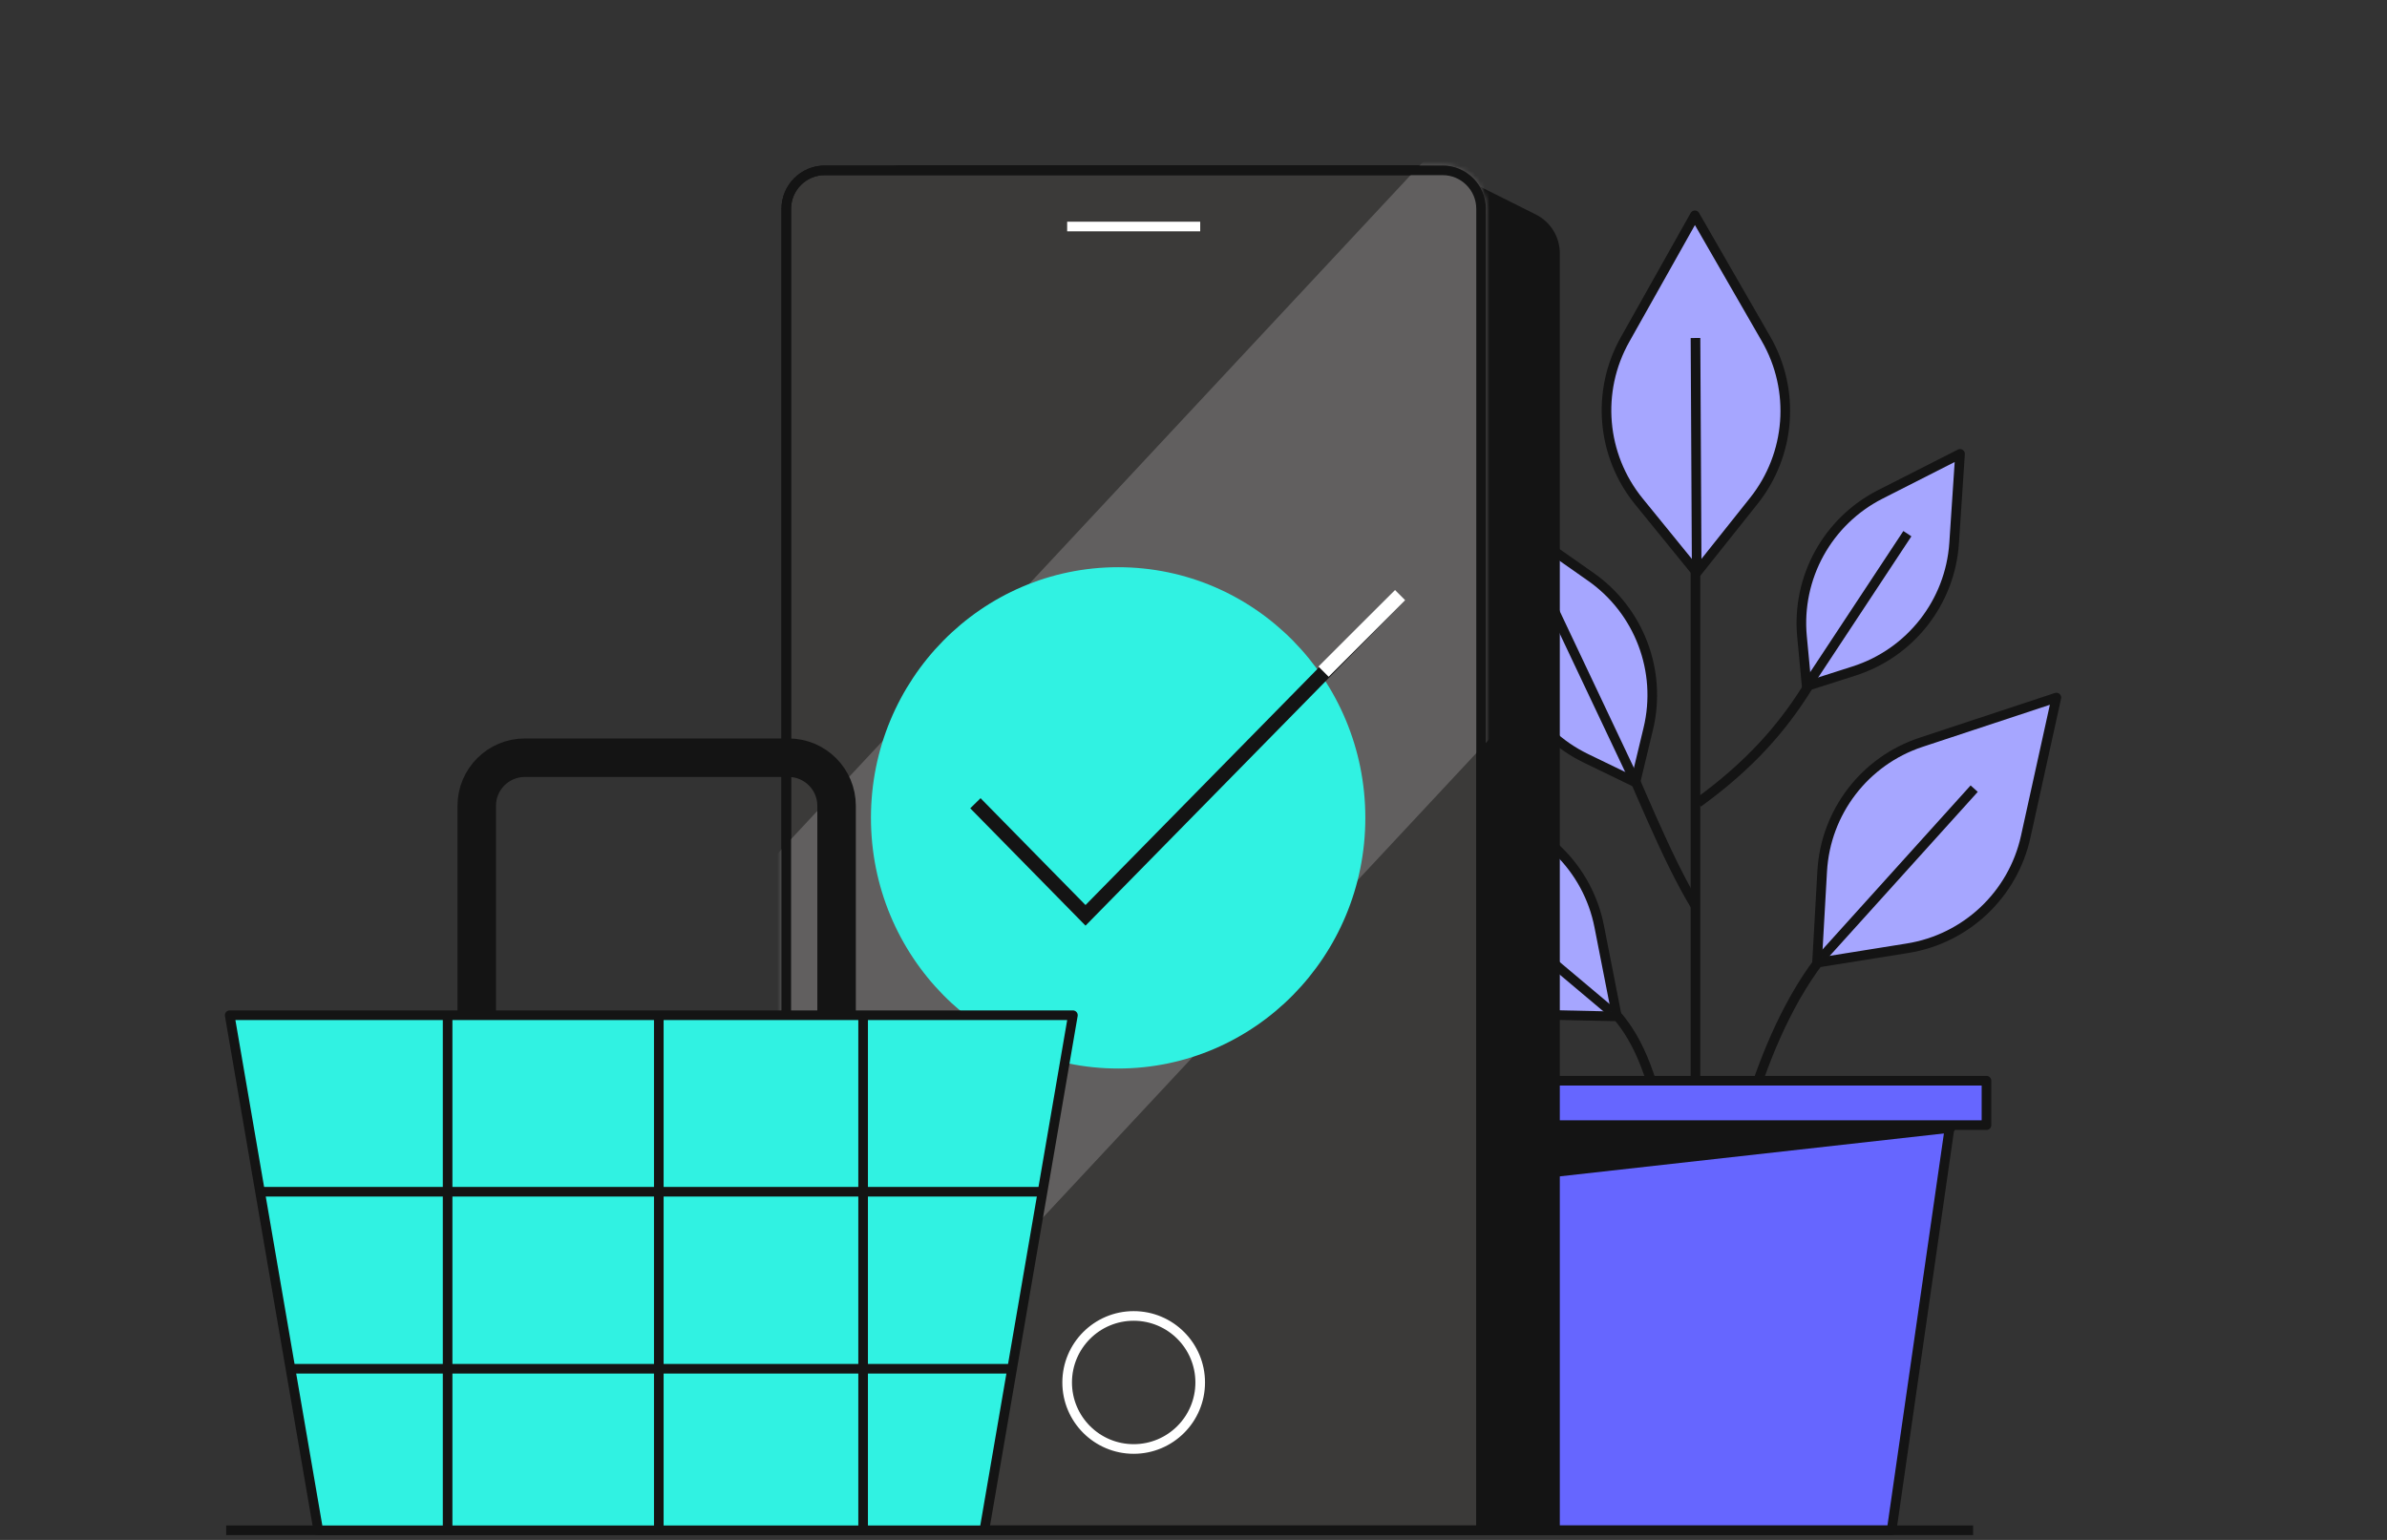
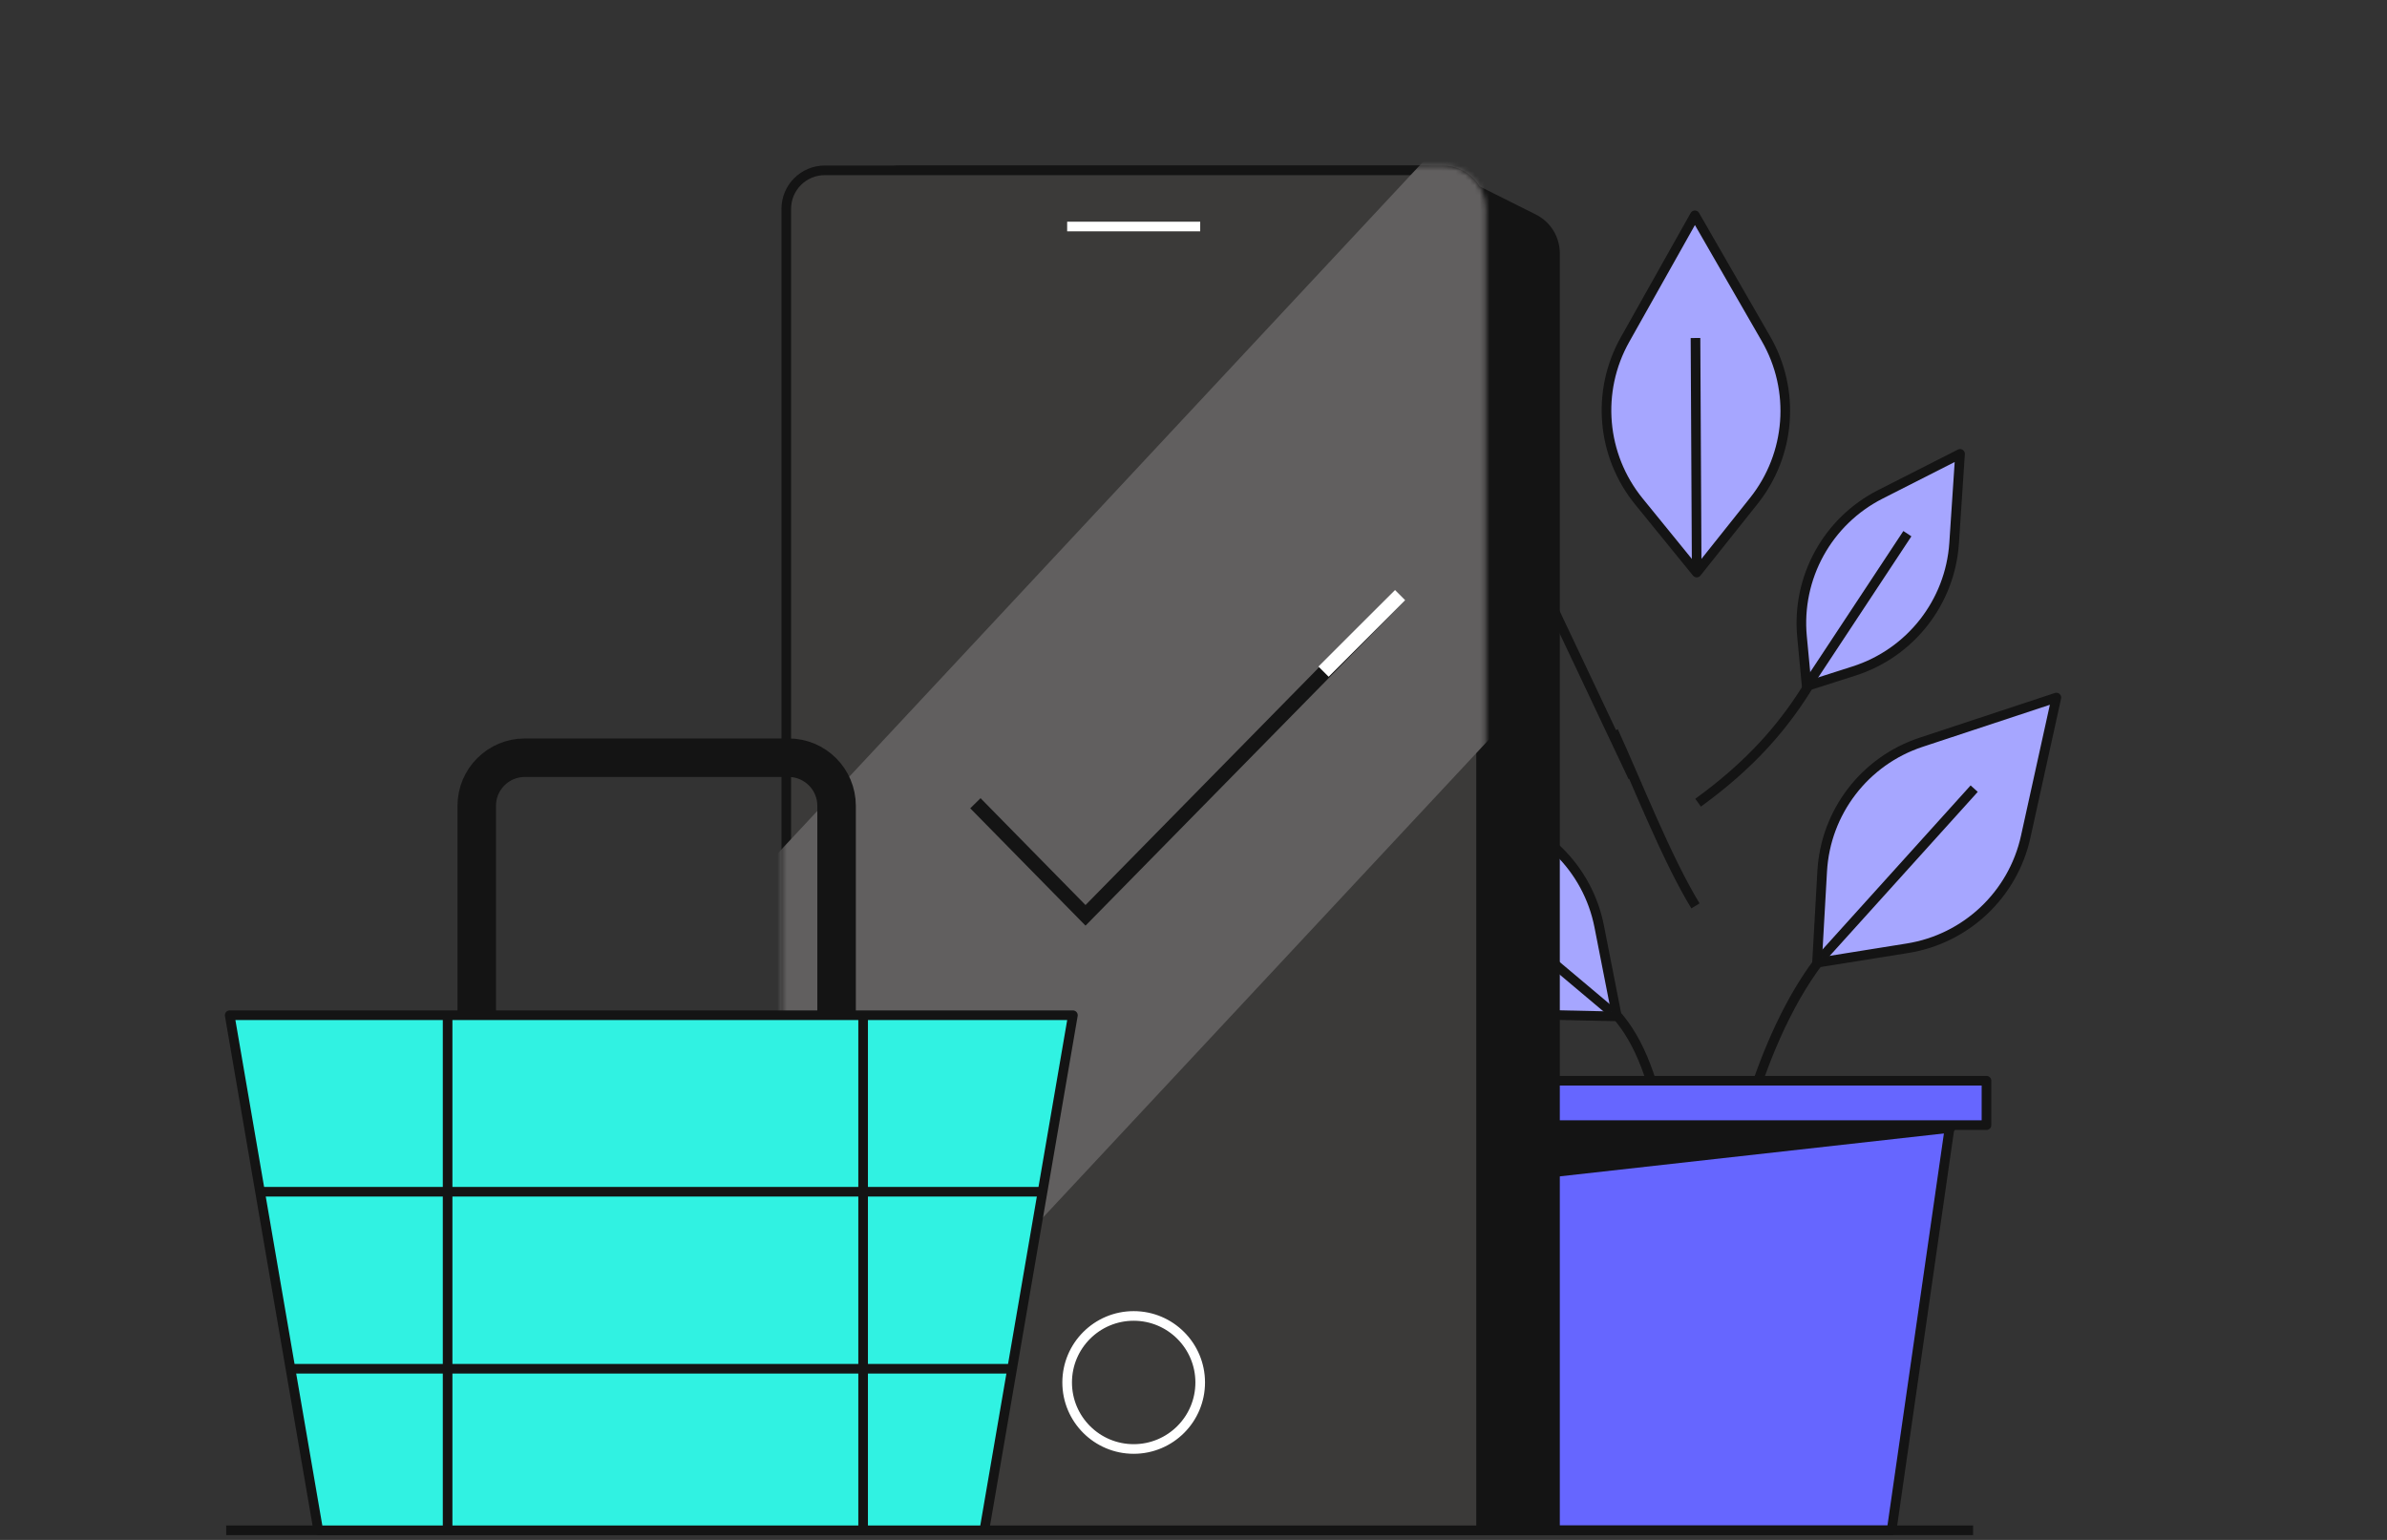
<svg xmlns="http://www.w3.org/2000/svg" width="496" height="320" viewBox="0 0 496 320" fill="none">
  <rect x="0" y="0" width="496" height="320" fill="#333333" stroke="none" />
-   <path d="M352.303 116.768L352.303 224.531" stroke="#141414" stroke-width="2" stroke-linejoin="round" />
  <path d="M329.355 205.603C342.273 212.985 346.472 229.015 349.771 267.502" stroke="#141414" stroke-width="2" stroke-linejoin="round" />
  <path d="M335.259 151.956C339.932 162.138 346.255 178.347 352.303 188.244" stroke="#141414" stroke-width="2" stroke-linejoin="round" />
  <path d="M386.96 122.111C378.694 136.011 374.846 150.856 352.853 166.801" stroke="#141414" stroke-width="2" stroke-linejoin="round" />
  <path d="M382.114 194.939C366.642 210.448 359.327 242.908 359.453 250.847" stroke="#141414" stroke-width="2" stroke-linejoin="round" />
  <path d="M406.053 112.848L407.281 94.32L390.725 102.73C379.743 108.309 373.287 120.035 374.446 132.299L375.418 142.586L385.259 139.437C396.992 135.684 405.238 125.14 406.053 112.848Z" fill="#A6A6FF" stroke="#141414" stroke-width="2" stroke-linejoin="round" />
  <path d="M396.338 110.9L376.062 141.615" stroke="#141414" stroke-width="2" stroke-linejoin="round" />
-   <path d="M312.689 128.317L314.194 108.393L330.553 119.865C340.638 126.938 345.375 139.457 342.498 151.435L339.824 162.564L329.524 157.574C318.438 152.203 311.762 140.601 312.689 128.317Z" fill="#A6A6FF" stroke="#141414" stroke-width="2" stroke-linejoin="round" />
  <path d="M322.995 127L339.306 161.472" stroke="#141414" stroke-width="2" stroke-linejoin="round" />
  <path d="M337.666 70.567L352.182 44.743L366.965 70.415C373.112 81.09 372.109 94.438 364.435 104.075L352.567 118.977L340.545 104.199C332.771 94.642 331.629 81.305 337.666 70.567Z" fill="#A6A6FF" stroke="#141414" stroke-width="2" stroke-linejoin="round" />
  <path d="M352.311 70.239L352.556 117.479" stroke="#141414" stroke-width="2" stroke-linejoin="round" />
  <path d="M289.435 191.207L279.162 163.421L308.296 168.785C320.411 171.015 329.932 180.425 332.303 192.513L335.971 211.208L316.924 210.796C304.609 210.529 293.707 202.761 289.435 191.207Z" fill="#A6A6FF" stroke="#141414" stroke-width="2" stroke-linejoin="round" />
  <path d="M298.672 179.835L334.823 210.245" stroke="#141414" stroke-width="2" stroke-linejoin="round" />
  <path d="M420.924 173.884L427.301 144.955L399.174 154.252C387.478 158.119 379.334 168.742 378.638 181.041L377.561 200.062L396.372 197.048C408.536 195.1 418.272 185.914 420.924 173.884Z" fill="#A6A6FF" stroke="#141414" stroke-width="2" stroke-linejoin="round" />
  <path d="M410.22 163.883L378.567 198.951" stroke="#141414" stroke-width="2" stroke-linejoin="round" />
  <path d="M293.973 229.189H405.852L393.066 318H306.76L293.973 229.189Z" fill="#6666FF" stroke="#141414" stroke-width="2" stroke-linejoin="round" />
  <rect x="288.207" y="224.577" width="124.566" height="9.227" fill="#6666FF" stroke="#141414" stroke-width="2" stroke-linejoin="round" />
  <path d="M405.276 234.379L296.857 246.49L294.551 234.379H405.276Z" fill="#141414" stroke="#141414" stroke-width="2" stroke-linejoin="round" />
  <path d="M47 318L410 318" stroke="#141414" stroke-width="2" />
  <path d="M177.207 45.396C177.207 39.873 181.684 35.396 187.207 35.396H296.654C297.896 35.396 299.121 35.685 300.232 36.241L318.695 45.472C321.405 46.827 323.117 49.597 323.117 52.627L323.117 318H187.207C181.684 318 177.207 313.523 177.207 308L177.207 45.396Z" fill="#141414" stroke="#141414" stroke-width="2" stroke-linejoin="round" />
  <path d="M163.383 43.396C163.383 38.978 166.965 35.396 171.383 35.396H299.757C304.175 35.396 307.757 38.978 307.757 43.396V318H163.383V43.396Z" fill="#3B3A39" stroke="#141414" stroke-width="2" stroke-linejoin="round" />
  <mask id="mask0_405_3596" style="mask-type:alpha" maskUnits="userSpaceOnUse" x="162" y="34" width="147" height="285">
    <path d="M163.383 43.396C163.383 38.978 166.965 35.396 171.383 35.396H299.757C304.175 35.396 307.757 38.978 307.757 43.396V318H163.383V43.396Z" fill="#3B3A39" stroke="#141414" stroke-width="2" stroke-linejoin="round" />
  </mask>
  <g mask="url(#mask0_405_3596)">
    <rect x="327.706" y="-0.682" width="91.918" height="368.674" transform="rotate(43.016 327.706 -0.682)" fill="#615F5F" />
  </g>
-   <path d="M232.341 222.043C260.709 222.043 283.705 198.723 283.705 169.956C283.705 141.189 260.709 117.868 232.341 117.868C203.974 117.868 180.977 141.189 180.977 169.956C180.977 198.723 203.974 222.043 232.341 222.043Z" fill="#30F2E2" />
  <path d="M202.68 166.918L225.562 190.212L290.94 123.656" stroke="#141414" stroke-width="3" />
  <path d="M275.024 139.571L290.94 123.656" stroke="white" stroke-width="3" />
-   <path d="M163.383 43.396C163.383 38.978 166.965 35.396 171.383 35.396H299.757C304.175 35.396 307.757 38.978 307.757 43.396V318H163.383V43.396Z" stroke="#141414" stroke-width="2" stroke-linejoin="round" />
  <circle cx="235.57" cy="287.282" r="13.823" stroke="white" stroke-width="2" />
  <line x1="221.747" y1="47.071" x2="249.393" y2="47.071" stroke="white" stroke-width="2" />
  <path d="M99.063 167.454C99.063 161.931 103.54 157.454 109.063 157.454H163.836C169.359 157.454 173.836 161.931 173.836 167.454V237.727H99.063V167.454Z" stroke="#141414" stroke-width="8" stroke-linejoin="round" />
  <path d="M47.727 210.969H222.942L204.537 317.999H66.132L47.727 210.969Z" fill="#30F2E2" stroke="#141414" stroke-width="2" stroke-linejoin="round" />
-   <line x1="136.892" y1="210.969" x2="136.892" y2="317.999" stroke="#141414" stroke-width="2" stroke-linejoin="round" />
  <line x1="93.01" y1="210.182" x2="93.01" y2="317.999" stroke="#141414" stroke-width="2" stroke-linejoin="round" />
  <line x1="179.35" y1="210.182" x2="179.35" y2="317.999" stroke="#141414" stroke-width="2" stroke-linejoin="round" />
  <line x1="216.246" y1="247.647" x2="53.308" y2="247.647" stroke="#141414" stroke-width="2" stroke-linejoin="round" />
  <line x1="209.549" y1="284.437" x2="60.003" y2="284.437" stroke="#141414" stroke-width="2" stroke-linejoin="round" />
</svg>